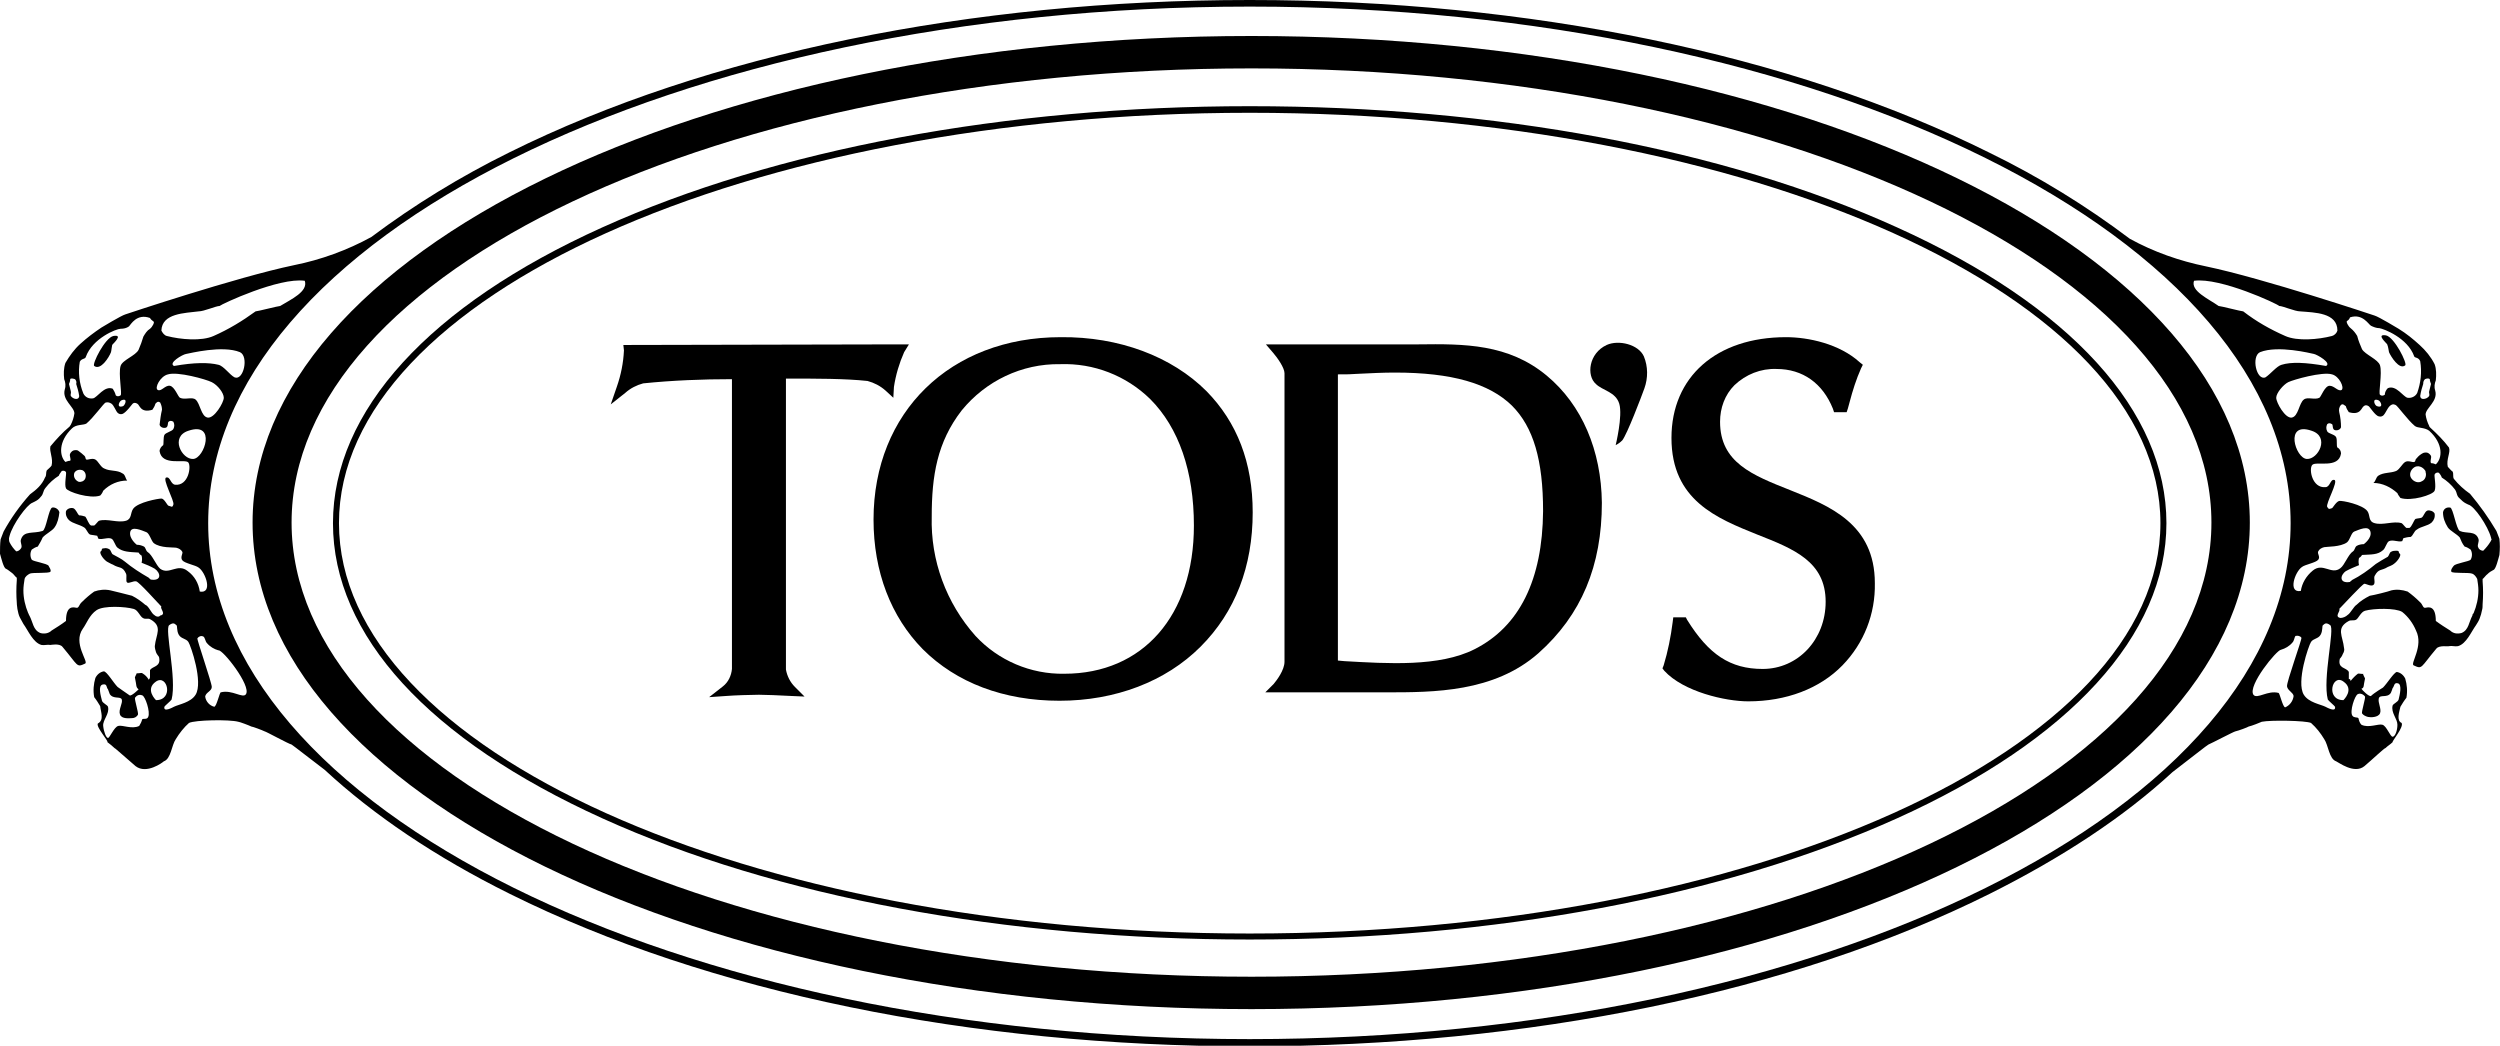
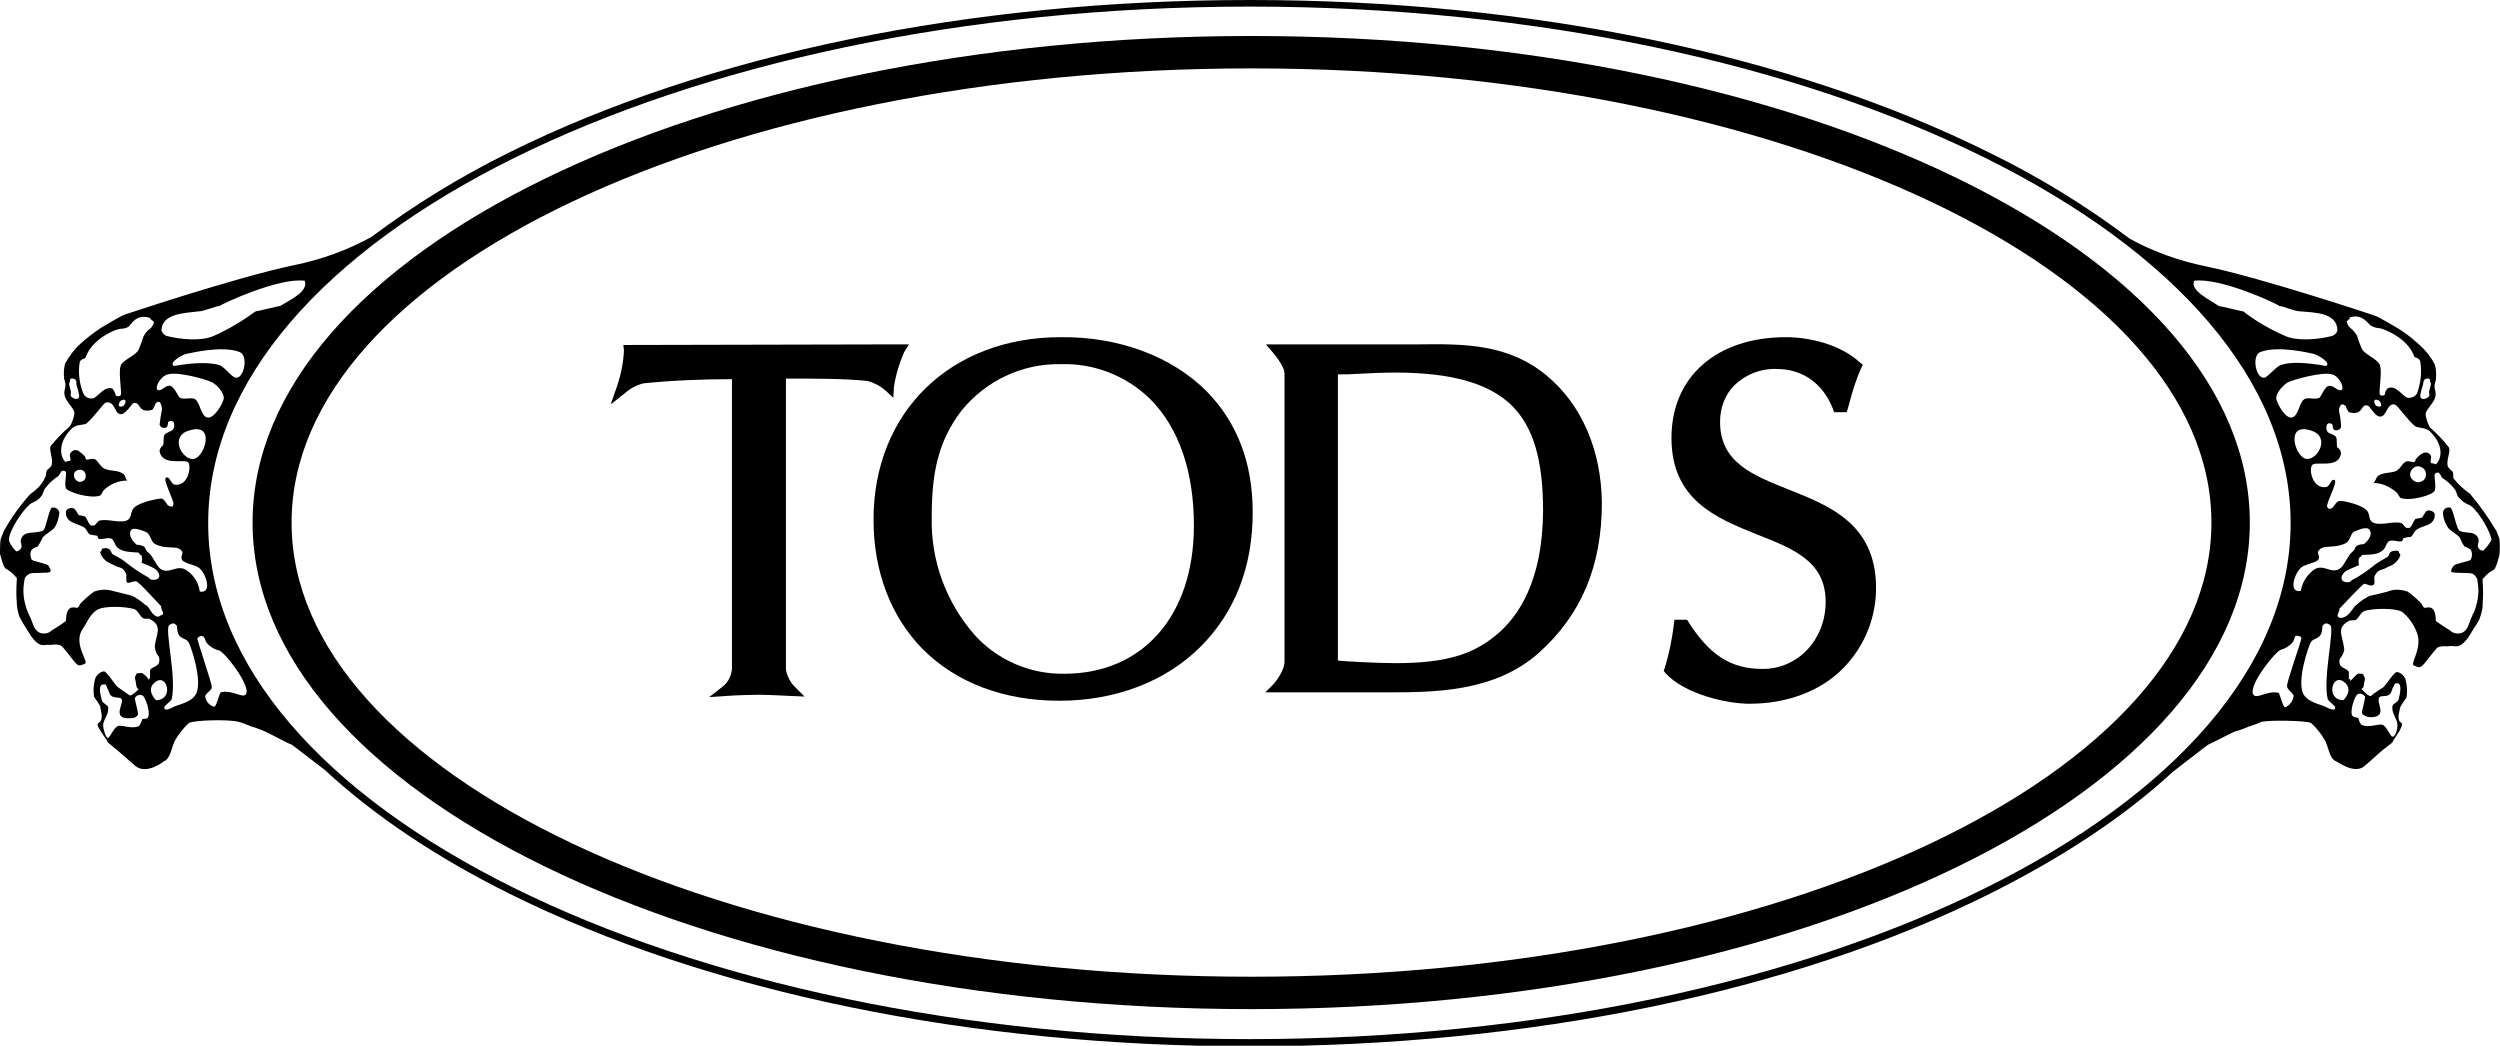
<svg xmlns="http://www.w3.org/2000/svg" version="1.1" id="Livello_1" x="0px" y="0px" viewBox="0 0 416.7 174.3" style="enable-background:new 0 0 416.7 174.3;" xml:space="preserve">
  <title>
  Oggetto vettoriale avanzato2
 </title>
  <path d="M208.6,162.8c-88.4,0-160-33.9-160-75.7s71.6-75.7,160-75.7s160,33.9,160,75.7S296.9,162.8,208.6,162.8 M208.6,6  C116.7,6,42.1,42.3,42.1,87.1s74.5,81.1,166.5,81.1S375,131.9,375,87.1S300.6,6,208.6,6">
 </path>
-   <path d="M18.5,58.7c0.1-0.4,0.1-0.8,0.2-1.2c0-0.1,2-1.8,0.2-1.5c-1.4,0.3-3.6,4.7-3.2,5C16.8,61.8,18.2,59.5,18.5,58.7">
-  </path>
-   <path d="M398.2,58.7c0.3,0.7,1.7,3,2.7,2.2c0.4-0.3-1.8-4.7-3.2-5c-1.8-0.3,0.2,1.4,0.2,1.5C398.1,57.9,398.1,58.3,398.2,58.7">
-  </path>
  <path d="M403.7,80.2c-0.6,0.4-1.4,0.1-1.8-0.5c-0.4-0.6-0.1-1.4,0.5-1.8c0.6-0.4,1.4-0.1,1.8,0.5c0.1,0.1,0.1,0.2,0.1,0.3  C404.5,79.3,404.2,80,403.7,80.2 M415.1,90.3c-0.3,0.5-0.7,1-1.2,1.5c-0.3,0-0.7-0.2-0.8-0.5c-0.3-0.4,0.2-1,0-1.5  c-0.5-1.4-2-0.8-3.1-1.3c-0.6-0.3-1.1-3.8-1.6-3.9c-0.6-0.1-1.1,0.2-1.2,0.8c0,0.9,0.3,1.7,0.8,2.5c0.4,0.6,1.5,1.1,2,1.7  c0.2,0.5,0.4,1,0.8,1.5c0.4,0.1,0.7,0.3,1,0.5c0.3,0.5,0.3,1.2,0,1.7c-0.3,0.3-2.5,0.6-2.8,1c-0.1,0.1-0.6,0.7-0.4,1  s2.9,0.1,3.4,0.3c0.4,0.1,0.7,0.5,0.9,0.9c0.1,0.6,0.2,1.3,0.2,1.9c0,1.3-0.3,2.6-0.8,3.8c-0.1,0.1-0.2,0.2-0.2,0.4  c-0.6,1.1-0.6,2.4-1.8,2.9c-0.7,0.2-1.4,0.1-1.9-0.4c-0.8-0.5-1.6-1-2.4-1.6c0-2.6-1.2-2.3-1.7-2.2s-0.4-0.5-1-1  c-0.6-0.6-1.3-1.2-2-1.7c-0.9-0.3-1.8-0.4-2.7-0.2c-0.5,0.2-2.9,0.8-3.6,0.9c-0.8,0.4-1.6,0.9-2.2,1.5c-0.5,0.3-1,1.4-1.5,1.7  c-0.3,0.3-0.8,0.5-1.2,0.5c-1.1-0.2,0.1-1.2-0.2-1.5c0.6-0.6,3.9-4.2,4.2-4.2s1.1,0.5,1.5,0.2s0-1.1,0.2-1.5  c0.7-1.3,1.1-0.8,2.2-1.5c0,0,0.8-0.3,1-0.5c0.7-0.5,1.3-1.5,1-1.7s0-0.5-0.5-0.5c-0.4,0-0.7,0-1,0.2c-0.2,0.1-0.3,0.6-0.5,0.8  c-0.7,0.4-1.4,0.8-2,1.2c-1.2,1-2.6,2-4,2.7c0,0.1-0.3,0.2-0.3,0.3c-1.8,0.3-1.7-1.1-0.7-1.8c0.7-0.4,1.5-0.7,2.2-1  c-0.1-0.4-0.1-0.8,0-1.2c0.2-0.1,0.4-0.3,0.5-0.5c1.6-0.1,2.6,0,3.5-0.8c0.4-0.3,0.6-1.3,1-1.5c0.7-0.3,1.5,0.2,2.2,0l0.2-0.5  c0.4-0.1,0.8-0.2,1.2-0.2c0.4-0.2,0.6-1,1-1.2c0.8-0.6,1.8-0.6,2.5-1.2c0.4-0.4,0.6-0.9,0.5-1.5c-0.2-0.4-0.8-0.6-1.2-0.5  c-0.5,0.2-0.6,1-1,1.2c-0.3,0.1-0.7,0.1-1,0.2c-0.3,0.3-0.6,1.3-1,1.5h-0.5c-0.2-0.1-0.6-0.7-0.8-0.8c-1.4-0.4-3.1,0.4-4.5,0  c-1.1-0.3-0.7-1.3-1.2-2c-0.8-1.1-4.2-1.8-4.7-1.7s-1.1,1.2-1.2,1.2c-0.4,0.1-0.5,0.3-0.8-0.2s1.9-4.3,1.2-4.5s-0.7,1.2-1.5,1.2  c-2.2,0.2-2.8-3-2.2-3.7s4.4,0.7,4.8-1.9c0-0.4-0.2-0.8-0.6-1c-0.2-0.3,0-1.2-0.2-1.7s-1.3-0.6-1.5-1c-0.2-0.4-0.2-0.8,0-1.2  c0.2-0.2,0.5-0.2,0.8,0c0.2,0.1,0,0.9,0.5,1c0.4,0.1,0.9-0.1,1-0.5c0,0,0,0,0,0c0-0.8-0.1-1.7-0.3-2.5c-0.1-0.4,0-0.9,0.3-1.2  c0.3-0.3,0.6,0.1,0.8,0.2c0.1,0.4,0.3,0.7,0.5,1c2,0.6,2.1-0.8,2.5-1c0.2-0.2,0.5-0.2,0.8,0c0.2,0.1,1.1,1.6,1.7,1.7  c0.3,0.1,0.6,0,0.8-0.2c0.3-0.3,0.6-1.1,1-1.5c0.3-0.3,0.6-0.4,1-0.2c0.3,0.1,2,2.5,3.2,3.5c0.5,0.4,1.6,0.2,2.4,0.8  c2.4,2.2,2.2,4.6,1.1,5.6c-0.2-0.1-0.5-0.2-0.8-0.2c-0.2-0.4,0.1-0.8,0-1.2c-0.1-0.2-0.3-0.4-0.5-0.5c-0.2-0.1-0.5-0.1-0.8,0  c-0.4,0.2-0.8,0.5-1.1,0.9c-0.3,0.2-0.1,0.5-0.4,0.6s-1-0.3-1.5,0s-0.9,1.2-1.5,1.5c-1,0.4-2.1,0.2-3,0.8c-0.4,0.3-0.4,0.9-0.8,1.2  c1.5,0,2.9,0.7,4,1.7c0.1,0.3,0.3,0.5,0.5,0.8c1.8,0.6,5.4-0.5,5.7-1.2s-0.1-2.5,0-2.7c0.1-0.3,0.5-0.4,0.7-0.3c0,0,0,0,0,0  c0.2,0.2,0.4,0.5,0.5,0.8c0.8,0.5,1.6,1.2,2.2,2c0.4,0.6,0.2,1,0.8,1.5c0.3,0.3,0.6,0.6,1,0.8l0.4,0.2c1,0.2,3.3,3.6,3.8,5.5  l0.1,0.4C415.2,90,415.2,90.2,415.1,90.3 M390.6,113.6c1.9,1.3,0,3.1,0,3.1C387.6,116.7,388.7,112.2,390.6,113.6 M387.6,117.8  c-0.8-0.4-2.8-0.7-3.6-2c-1.3-2.1,0.8-8.2,1.2-8.8s1.2-0.5,1.6-1.2s0.2-1.5,0.4-1.6s0.4-0.6,1.2,0s-1.3,8.9-0.4,12.4  c0.1,0.2,1.2,1.1,1.2,1.2C389.4,118.8,387.8,117.9,387.6,117.8 M380.9,117.9c-0.4,0-0.9-2.3-1.1-2.4c-1.8-0.5-3.6,1.1-4.2,0.3  c-1-1.5,3.9-7.5,4.6-7.5c0.7-0.2,1.4-0.6,1.9-1.2c0.3-0.3,0.3-0.8,0.5-1.1c0.4-0.1,0.8,0,1,0.3c0.1,0.3-2.5,7.4-2.4,8.1s1,1,1.1,1.6  C382.2,116.9,381.6,117.6,380.9,117.9 M208.3,173.2c-95.7,0-173.6-38.6-173.6-86S112.6,1.1,208.3,1.1s173.5,38.6,173.5,86.1  S304,173.2,208.3,173.2 M41,115.7c-0.5,0.8-2.3-0.8-4.2-0.3c-0.2,0-0.7,2.4-1.1,2.4c-0.8-0.2-1.4-0.9-1.5-1.7  c0.1-0.7,1.1-0.9,1.1-1.6s-2.5-7.9-2.4-8.1c0.2-0.3,0.6-0.5,1-0.3c0.3,0.2,0.3,0.8,0.6,1.1c0.5,0.6,1.2,1,1.9,1.2  C37.1,108.2,41.9,114.3,41,115.7 M32.6,115.8c-0.8,1.3-2.8,1.6-3.6,2c-0.2,0.1-1.8,1-1.6,0c0-0.1,1.1-1,1.2-1.2  c0.9-3.5-1.2-11.8-0.4-12.4s1-0.1,1.2,0s0,0.9,0.4,1.6s1.2,0.6,1.6,1.2S33.9,113.7,32.6,115.8 M26,116.7c0,0-1.9-1.8,0-3.1  S29,116.7,26,116.7 M12.4,78.8c0.3-0.5,0.9-0.6,1.4-0.4c0.5,0.3,0.6,0.9,0.4,1.4c-0.2,0.4-0.7,0.6-1.1,0.5  C12.4,80,12.2,79.3,12.4,78.8 M25.7,102.5c-0.5-0.3-0.9-1.5-1.5-1.7c-0.7-0.6-1.4-1.1-2.2-1.5c-0.8-0.2-3.1-0.8-3.6-0.9  c-0.9-0.2-1.9-0.1-2.7,0.2c-0.7,0.5-1.4,1.1-2,1.7c-0.6,0.5-0.5,1.1-1,1s-1.7-0.4-1.7,2.2c-0.8,0.6-1.6,1.1-2.4,1.6  c-0.5,0.5-1.3,0.6-1.9,0.4c-1.2-0.5-1.2-1.8-1.8-2.9c-0.1-0.1-0.1-0.3-0.2-0.4c-0.5-1.2-0.8-2.5-0.8-3.8c0-0.6,0.1-1.3,0.2-1.9  c0.1-0.4,0.5-0.7,0.9-0.9c0.5-0.2,3.1,0,3.4-0.3c0.2-0.3-0.3-0.9-0.3-1c-0.3-0.4-2.5-0.7-2.8-1c-0.3-0.5-0.3-1.2,0-1.7  c0.3-0.2,0.6-0.4,1-0.5c0.3-0.5,0.6-1,0.8-1.5c0.5-0.6,1.6-1.1,2-1.7c0.5-0.7,0.7-1.6,0.8-2.5c-0.1-0.5-0.7-0.9-1.2-0.8  c-0.6,0.2-1,3.7-1.6,3.9C5.5,89,4,88.4,3.5,89.9c-0.2,0.5,0.3,1.1,0,1.5c-0.2,0.3-0.5,0.5-0.8,0.5c-0.4-0.4-0.8-0.9-1.1-1.5  c-0.1-0.2-0.1-0.4-0.1-0.7l0.1-0.4c0.5-1.9,2.9-5.2,3.8-5.5l0.4-0.2c0.4-0.2,0.7-0.4,1-0.8c0.5-0.5,0.3-0.9,0.8-1.5  c0.6-0.8,1.4-1.5,2.2-2c0.1-0.3,0.3-0.5,0.5-0.8c0.3-0.1,0.6,0,0.7,0.2c0,0,0,0,0,0c0.1,0.3-0.3,2.1,0,2.7s4,1.8,5.7,1.2  c0.2-0.2,0.4-0.5,0.5-0.8c1.1-1.1,2.5-1.7,4-1.7c-0.3-0.3-0.3-1-0.8-1.2c-0.9-0.6-2-0.3-3-0.8c-0.6-0.2-1-1.2-1.5-1.5  s-1.3,0.1-1.5,0s-0.1-0.4-0.3-0.6c-0.3-0.3-0.7-0.6-1.1-0.9c-0.2-0.1-0.5-0.1-0.8,0c-0.2,0.1-0.4,0.3-0.5,0.5  c-0.2,0.4,0.2,0.9,0,1.2c-0.3,0-0.5,0.1-0.8,0.2c-1-1-1.2-3.4,1.1-5.6c0.7-0.7,1.9-0.5,2.4-0.8c1.2-1,2.9-3.4,3.2-3.5  c0.4-0.1,0.7,0,1,0.2c0.4,0.3,0.7,1.2,1,1.5c0.2,0.2,0.5,0.3,0.8,0.2c0.6-0.2,1.6-1.6,1.7-1.7c0.2-0.2,0.5-0.2,0.8,0  c0.4,0.2,0.5,1.6,2.5,1c0.2-0.3,0.4-0.6,0.5-1c0.2-0.2,0.4-0.5,0.8-0.2c0.2,0.4,0.3,0.8,0.3,1.2c-0.2,0.8-0.3,1.7-0.4,2.5  c0.1,0.4,0.6,0.6,1,0.5c0,0,0,0,0,0c0.5-0.1,0.3-0.9,0.5-1c0.2-0.2,0.5-0.2,0.8,0c0.2,0.4,0.2,0.8,0,1.2c-0.2,0.4-1.3,0.6-1.5,1  s-0.1,1.5-0.2,1.7c-0.3,0.2-0.6,0.6-0.6,1c0.4,2.6,4.3,1.2,4.8,1.9s0,3.9-2.2,3.7c-0.8-0.1-0.8-1.4-1.5-1.2s1.4,3.9,1.2,4.5  s-0.3,0.3-0.8,0.2c-0.2,0-0.7-1.2-1.2-1.2s-3.9,0.6-4.7,1.7c-0.5,0.7-0.2,1.7-1.2,2c-1.4,0.4-3.1-0.4-4.5,0c-0.1,0-0.6,0.7-0.8,0.8  h-0.5c-0.4-0.1-0.7-1.2-1-1.5c-0.3-0.1-0.7-0.2-1-0.2c-0.3-0.2-0.5-1-1-1.2c-0.5-0.1-1,0.1-1.2,0.5c-0.1,0.6,0.1,1.1,0.5,1.5  c0.7,0.6,1.7,0.7,2.5,1.2c0.4,0.2,0.6,1,1,1.2c0.4,0.1,0.8,0.1,1.2,0.2l0.2,0.5c0.7,0.2,1.6-0.3,2.2,0c0.4,0.2,0.6,1.2,1,1.5  c0.9,0.7,1.9,0.7,3.5,0.8c0.1,0.2,0.3,0.4,0.5,0.5c0.1,0.4,0.1,0.8,0,1.2c0.8,0.3,1.5,0.6,2.2,1c1,0.7,1.2,2.1-0.7,1.8  c0-0.1-0.3-0.2-0.3-0.3c-1.4-0.8-2.8-1.7-4-2.7c-0.6-0.5-1.3-0.8-2-1.2c-0.2-0.1-0.3-0.6-0.5-0.8c-0.3-0.2-0.6-0.3-1-0.2  c-0.5,0-0.2,0.3-0.5,0.5s0.3,1.2,1,1.7c0.2,0.1,0.9,0.5,1,0.5c1.1,0.7,1.6,0.2,2.2,1.5c0.2,0.4-0.1,1.3,0.2,1.5s1-0.3,1.5-0.2  s3.6,3.6,4.2,4.2c-0.3,0.3,0.9,1.3-0.2,1.5C26.5,102.9,26,102.8,25.7,102.5 M11.8,66c-0.1-0.2,0.1-0.5,0-0.8L11.5,64  c0.1-0.2,0.2-0.5,0.2-0.8c0.1-0.2,0.5-0.1,0.8,0c0.2,0.2,0.3,0.5,0.2,0.8c0.2,0.6,0.4,1.3,0.5,2c0,0.3-0.2,0.5-0.5,0.5  C12.4,66.5,12,66.3,11.8,66 M20.5,67.7c-1.2,0.4-0.6-0.9-0.2-1C21.4,66.3,20.8,67.6,20.5,67.7 M13.3,60.3c0.3-0.6,0.9-0.4,1-0.8  c1.1-3.1,5.1-4.7,5.8-4.7c0.5,0,1-0.1,1.4-0.4c0.3-0.3,1.3-2.2,3.5-1.4c0.1,0.2,0.3,0.4,0.6,0.6c0.2,0.1-0.2,0.9-0.6,1.2  c-0.5,0.3-0.8,0.8-1.1,1.3c-0.2,0.7-0.5,1.5-0.8,2.2c-0.5,1-2.7,1.7-3,2.7c-0.4,1.3,0.3,4.7,0,4.9c-0.3,0.2-0.6,0.2-0.8,0  c-0.1-0.4-0.3-0.8-0.5-1.1c-1.4-0.6-2.6,1.5-3.3,1.6c-0.7,0.1-1.3-0.2-1.6-0.8C13.2,63.9,13,62,13.3,60.3 M32.2,76.5  c-1.9,0.1-3.9-3.7-0.8-4.7C36.1,70.2,34.1,76.4,32.2,76.5 M30.4,93.4c0.4,0.5,2.2,0.8,2.7,1.2c1.2,0.8,2.4,4.4,0.2,4  c-0.2-1.4-0.9-2.6-2-3.4c-1.7-1.4-3.1,0.7-4.6-0.4c-0.7-0.6-1.3-2.3-2.1-2.8c-0.3-0.2-0.3-0.7-0.6-0.9c-0.4-0.2-0.8-0.3-1.2-0.3  c0,0-1.3-1-1.1-2.1s1.9-0.3,2.7,0c0.5,0.2,0.8,1.4,1.2,1.8c1.1,0.9,3.4,0.7,3.8,0.8c0.4,0.1,0.8,0.3,1,0.7  C30.5,92.3,30,92.9,30.4,93.4 M28,62.4c1.6-0.5,6.3,0.8,7.3,1.3s2,1.8,2,2.6s-1.6,3.5-2.7,3.3s-1.2-2.3-2-3  c-0.6-0.5-1.8,0.1-2.6-0.3c-0.3-0.1-0.9-1.9-1.7-2s-1.4,1-2,0.7S26.7,62.7,28,62.4 M39.1,62.9c-0.8-0.4-1.8-1.9-2.7-2.1  c-1.6-0.4-4-0.4-7.4,0.2c-1-0.5,1.4-1.9,2-2s6.1-1.5,9-0.3C41.5,59.4,40.6,63.5,39.1,62.9 M33.1,51.9c0.9,0,2.9-0.9,3.5-0.9  c0.3-0.3,9.9-4.8,14.2-4.2c0.6,1.8-2.3,3.1-4.1,4.2c-0.3,0-3.8,0.9-4.1,0.9c-2.2,1.6-4.5,3-7,4.1c-2,0.9-5.5,0.6-7.8,0  c-0.4-0.1-0.7-0.5-0.9-0.9C27,52.2,30.8,52.2,33.1,51.9 M365.7,46.8c4.4-0.6,14,3.9,14.2,4.2c0.6,0,2.6,0.9,3.5,0.9  c2.4,0.2,6.2,0.2,6.2,3.2c-0.1,0.4-0.5,0.8-0.9,0.9c-2.3,0.6-5.8,0.9-7.8,0c-2.5-1.1-4.8-2.4-7-4.1c-0.3,0-3.8-0.9-4.1-0.9  C368.1,49.8,365.1,48.5,365.7,46.8 M377.6,62.9c-1.5,0.6-2.4-3.5-0.9-4.2c3-1.2,8.5,0.2,9,0.3s3,1.5,2,2c-3.4-0.6-5.8-0.7-7.4-0.2  C379.5,61,378.4,62.4,377.6,62.9 M385.3,71.8c3.1,1,1.1,4.8-0.8,4.7S380.7,70.2,385.3,71.8 M386.4,91.9c0.2-0.4,0.6-0.6,1-0.7  c0.4-0.1,2.7,0,3.8-0.8c0.5-0.4,0.7-1.6,1.2-1.8c0.8-0.3,2.4-1.1,2.7,0s-1.1,2.1-1.1,2.1c-0.4,0-0.9,0.1-1.2,0.3  c-0.3,0.2-0.3,0.7-0.6,0.9c-0.8,0.5-1.4,2.3-2.1,2.8c-1.5,1.2-2.9-1-4.6,0.4c-1.1,0.9-1.8,2.1-2,3.4c-2.2,0.4-1-3.2,0.2-4  c0.5-0.4,2.3-0.7,2.7-1.2S386.2,92.3,386.4,91.9 M390.3,65c-0.6,0.3-1.2-0.7-2-0.7s-1.4,1.8-1.7,2c-0.8,0.4-2-0.2-2.6,0.3  c-0.8,0.6-0.9,2.8-2,3s-2.6-2.5-2.6-3.3s1.2-2.2,2-2.6s5.7-1.8,7.3-1.3C389.9,62.7,390.8,64.6,390.3,65 M396.2,67.7  c-0.4-0.1-0.9-1.4,0.2-1C396.8,66.8,397.4,68.1,396.2,67.7 M391.2,53.5c0.2-0.1,0.4-0.3,0.5-0.6c2.1-0.7,3.1,1.2,3.5,1.4  c0.4,0.2,0.9,0.4,1.4,0.4c0.7,0.1,4.7,1.6,5.8,4.7c0.1,0.3,0.7,0.1,1,0.8c0.3,1.8,0.1,3.6-0.5,5.3c-0.3,0.6-1,0.9-1.6,0.8  c-0.7-0.1-1.9-2.2-3.3-1.6c-0.3,0.3-0.5,0.7-0.5,1.1c-0.3,0.2-0.6,0.2-0.8,0c-0.3-0.2,0.4-3.6,0-4.9c-0.3-1-2.5-1.8-3-2.7  c-0.3-0.7-0.6-1.4-0.8-2.2c-0.3-0.5-0.6-0.9-1.1-1.3C391.4,54.4,391,53.6,391.2,53.5 M404.2,63.2c0.2-0.1,0.6-0.2,0.8,0  c0,0.3,0.1,0.5,0.2,0.8l-0.3,1.2c-0.1,0.2,0.1,0.5,0,0.8c-0.2,0.3-0.6,0.5-1,0.5c-0.3,0-0.5-0.2-0.5-0.5c0.1-0.7,0.3-1.4,0.5-2  C403.9,63.6,404,63.4,404.2,63.2 M393,115.7c0.4-0.2,0.9,0,1.2,0.4c0.1,0.3-0.6,2.5-0.5,2.8c0.2,0.3,0.6,0.5,1,0.6  c0.4,0.1,1.7,0.1,2-0.6s-0.4-1.8-0.2-2.5s1.4,0,2-0.9c0.1-0.2,0.2-0.5,0.3-0.8c0.3-0.3,0.2-1,0.9-0.8s0.3,1.9,0.1,2.7  c-0.1,0.4-0.9,0.7-1,1c-0.3,1.2,0.8,2.2,0.8,3.2s-0.4,2-0.8,2s-1-1.8-1.7-2s-2.3,0.6-3.5,0c-0.3-0.3-0.4-0.7-0.5-1.1  c-0.2-0.2-0.7,0-1-0.4C391.6,118.6,392.5,115.9,393,115.7 M24.7,119.5c-0.2,0.5-0.8,0.2-1,0.4c-0.1,0.4-0.3,0.8-0.5,1.1  c-1.2,0.6-2.8-0.2-3.5,0s-1.4,2-1.7,2s-0.7-1-0.8-2s1.1-2,0.8-3.2c-0.1-0.3-0.9-0.6-1-1c-0.2-0.8-0.7-2.5,0.1-2.7s0.6,0.5,0.9,0.8  c0.1,0.3,0.2,0.5,0.3,0.8c0.6,0.9,1.8,0.3,2,0.9s-0.6,1.7-0.3,2.5s1.6,0.6,2,0.6c0.4,0,0.8-0.2,1-0.6c0.1-0.3-0.6-2.5-0.5-2.8  c0.3-0.4,0.7-0.6,1.2-0.4C24.2,116,25.1,118.7,24.7,119.5 M416.6,89.8l-0.5-1.3c-1.3-2.2-2.8-4.3-4.4-6.2c-1-0.7-1.9-1.5-2.7-2.5  c-0.2-0.4,0-0.8-0.2-1.2c-0.3-0.2-0.5-0.5-0.8-0.8c-0.3-1.2,0.5-2.4,0.2-3.2c-0.9-1.2-2-2.3-3.1-3.3c-0.1-0.1-0.2-0.2-0.2-0.3  c-0.3-0.6-0.5-1.2-0.6-1.9c0-1.1,2.1-2.2,1.6-4c-0.2-0.6-0.1-1.2,0.1-1.7c0.1-0.9,0.1-1.9-0.2-2.7c-0.6-1.2-1.5-2.3-2.5-3.2  c-1.1-1-2.2-1.9-3.5-2.7c0,0-3.3-2-4-2.2c0,0-18.5-6.2-28.1-8.2c-4.4-0.9-8.7-2.4-12.7-4.6c-7.3-5.5-15.1-10.3-23.3-14.3  C298.6,9,254.8,0,208.3,0S117.9,9,84.9,25.4c-8.1,4-15.8,8.7-23,14.1c-4,2.2-8.4,3.8-12.9,4.7c-9.6,2-28.1,8.2-28.1,8.2  c-0.7,0.2-4,2.2-4,2.2c-1.2,0.8-2.4,1.7-3.5,2.7c-1,0.9-1.8,2-2.5,3.2c-0.3,0.9-0.3,1.8-0.2,2.7c0.2,0.5,0.3,1.1,0.1,1.7  c-0.5,1.8,1.6,2.9,1.6,4c-0.1,0.7-0.3,1.3-0.6,1.9c-0.1,0.1-0.1,0.2-0.2,0.3c-1.2,1-2.2,2.1-3.2,3.3c-0.2,0.9,0.5,2,0.2,3.2  c-0.2,0.3-0.5,0.5-0.8,0.8c-0.2,0.5,0,0.8-0.3,1.2C7,80.8,6.1,81.6,5,82.4c-1.7,1.9-3.2,4-4.4,6.2c0,0-0.5,1.3-0.5,1.3  C0,90.7,0,91.5,0,92.3c0.2,0.7,0.6,2.4,1,2.5c0.4,0.2,0.7,0.5,1,0.7c0.2,0.1,0.6,0.7,0.8,0.8v0.4c-0.1,1.3-0.1,2.5,0,3.8  c0,0.4,0.1,0.8,0.1,1c0.1,0.5,0.2,1,0.4,1.4c0.2,0.3,0.4,0.8,0.6,1.1c0.8,1.1,1.6,3.1,3,3.5c0.5,0.1,1-0.1,1.5,0  c0.1,0,1.5-0.3,2,0.3c2.7,3.2,2.3,3.5,3.8,2.8c0.6-0.3-2.1-3.4-0.4-5.8c0.6-0.8,1.1-2.3,2.3-3.1s4.8-0.6,6.2-0.2  c0.7,0.2,1,1.2,1.5,1.5s0.8,0,1.2,0.2c2.2,1.2,1,2.5,0.8,4.5c0,0.3,0.1,0.7,0.2,1c0.1,0.3,0.3,0.5,0.5,0.8c0.4,1.7-1.1,1.5-1.5,2.2  c0,0.4,0,0.8,0,1.2H25c0,0.1-0.1,0.3-0.2,0.4c-0.3-0.5-0.6-0.8-1.1-1.1c-0.1-0.1-0.8,0.1-0.9,0c0,0.1-0.4,0.7-0.3,0.8  c0.3,1.3,0.1,1.5,0.6,1.9c0,0-1.2,1.2-1.5,1c-0.6-0.4-2-1.4-2-1.4c-0.7-0.7-1.8-2.6-2.3-2.6c-0.6,0.1-1.1,0.5-1.4,1.1  c-0.3,1-0.4,2.1-0.2,3.2c0.4,0.5,0.7,1,1,1.5c0.1,1,0.7,2.3-0.4,2.9c-0.3,0.6,1.8,2.9,1.6,3.1c0.5,0.4,0.8,0.6,1.2,1  c0-0.1,2.3,2,3.5,3c1.8,1.4,4.5-0.6,4.7-0.8c1.2-0.4,1.3-2.7,2-3.7c0.6-1,1.4-2,2.2-2.7c1-0.5,6.7-0.6,8.2-0.2  c0.2,0,1.8,0.6,2.2,0.8c0.2,0,1.8,0.6,2.2,0.8c0.2,0,4,2.1,4.5,2.2c0.2,0.1,3.9,3,5.5,4.2c8.1,7.5,18.4,14.5,30.9,20.7  c33,16.4,76.8,25.4,123.3,25.4s90.4-9,123.3-25.4c12.2-6.1,22.5-12.9,30.5-20.3c3-2.3,5.9-4.6,6-4.6c0.5-0.2,4.3-2.2,4.5-2.2  c0.5-0.1,2.1-0.7,2.2-0.8c0.5-0.1,2-0.7,2.2-0.8c1.5-0.3,7.3-0.2,8.2,0.2c0.9,0.8,1.6,1.7,2.2,2.7c0.7,1,0.8,3.3,2,3.7  c0.3,0.1,3,2.2,4.7,0.8c1.2-1,3.4-3.1,3.5-3c0.4-0.4,0.8-0.6,1.2-1c-0.1-0.2,1.9-2.5,1.5-3.2c-0.9-0.4-0.4-1.8-0.2-2.7  c0.3-0.5,0.6-1,1-1.5c0.2-1.1,0.1-2.2-0.2-3.2c-0.3-0.6-0.8-1-1.4-1.1c-0.5,0.1-1.6,1.9-2.3,2.6c0,0-1.5,0.9-2,1.4  c-0.3,0.2-1.5-1-1.6-1.2c0.5-0.2,0.3-0.4,0.6-1.7c0-0.1-0.4-0.7-0.3-0.8c-0.1,0.1-0.8-0.1-0.9,0c-0.4,0.3-0.8,0.7-1.2,1.2  c0-0.1-0.1-0.2-0.1-0.3h-0.2c0-0.4,0-0.8,0-1.2c-0.4-0.8-1.9-0.5-1.5-2.2c0.2-0.2,0.4-0.5,0.5-0.8c0.2-0.3,0.3-0.7,0.2-1  c-0.2-2-1.4-3.3,0.8-4.5c0.4-0.2,0.8,0,1.2-0.2s0.8-1.3,1.5-1.5c1.4-0.4,5.1-0.5,6.2,0.2c1,0.8,1.8,1.9,2.3,3.1  c1.3,2.6-1,5.5-0.4,5.8c1.5,0.7,1.1,0.4,3.8-2.8c0.5-0.6,2-0.3,2.1-0.4c0.5-0.1,1,0.1,1.5,0c1.4-0.4,2.2-2.4,3-3.5  c0.2-0.3,0.5-0.8,0.6-1.1c0.2-0.5,0.3-0.9,0.4-1.4c0.1-0.3,0.1-0.7,0.1-1c0.1-1.3,0.1-2.5,0-3.8v-0.4c0.1,0,0.6-0.7,0.8-0.8  c0.3-0.3,0.6-0.5,1-0.7c0.4-0.1,0.8-1.8,1-2.5C416.7,91.5,416.7,90.7,416.6,89.8">
-  </path>
-   <path d="M208.3,155.6c-83.7,0-151.8-30.7-151.8-68.4s68.1-68.4,151.8-68.4s151.8,30.7,151.8,68.4S292,155.6,208.3,155.6 M316.2,37.9  c-28.8-13.1-67.2-20.2-107.9-20.2s-79.1,7.2-107.9,20.2S55.5,68.5,55.5,87.2s16,36.1,44.9,49.2s67.2,20.2,107.9,20.2  s79.1-7.2,107.9-20.2s44.9-30.6,44.9-49.2S345.2,51,316.2,37.9">
 </path>
  <path d="M144.6,63.5c1.1,0.3,2.1,0.8,3,1.6l1.3,1.2l0.1-1.8c0.3-2,0.9-4,1.7-5.8l0.8-1.3H150l-45.2,0.1h-0.9l0.1,0.9  c-0.1,2.1-0.5,4.1-1.2,6.1l-1,2.9l2.4-1.9c0.9-0.8,1.9-1.3,3-1.6c4.9-0.5,9.9-0.7,14.8-0.7l0,0v48.3c-0.1,1.1-0.6,2.2-1.5,2.9  l-2.3,1.8l2.9-0.2c1.2-0.1,4.2-0.2,5.4-0.2c1,0,3.5,0.1,5.3,0.2l2.3,0.1l-1.6-1.6c-0.8-0.8-1.3-1.8-1.5-2.9V63.1  C136,63.1,140.9,63.1,144.6,63.5">
 </path>
  <path d="M177.4,112.3c-5.6,0.1-11-2.2-14.8-6.3c-4.9-5.5-7.5-12.6-7.3-19.9c0-6.8,0.9-12.4,5-17.7c4-4.9,10-7.8,16.4-7.7  c5.6-0.2,11,1.9,15,5.8c4.8,4.8,7.3,12.1,7.3,21.1C199,102.6,190.5,112.3,177.4,112.3 M176.8,56.2c-18.4,0-31.2,12.5-31.2,30.4  c0,8.7,2.9,16.2,8.2,21.6c5.6,5.6,13.5,8.6,22.8,8.6s17.7-3.2,23.5-9s8.7-13.4,8.7-22.4c0-8.3-2.6-15-7.7-20.2  C195.3,59.4,186.5,56.1,176.8,56.2">
 </path>
  <path d="M245.8,108.2c-5.9,3-14.6,2.4-21.7,2l-1.1-0.1V62.4c1.5,0,2.1,0,3.5-0.1c2.1-0.1,4-0.2,6-0.2c9.5,0,15.7,1.8,19.5,5.5  c3.6,3.6,5.2,9.1,5.2,17.6C257.1,96.6,253.3,104.4,245.8,108.2 M257.8,62.6c-6.4-5.3-13.7-5.3-21.4-5.2h-2.8H211l1.2,1.4  c0.7,0.8,1.9,2.5,1.9,3.4v48.1c0,1.4-1.3,3.1-1.8,3.7l-1.4,1.4h20.1c8,0,18,0,25.4-6.5c7.2-6.4,10.6-14.6,10.6-25.1  C266.9,75.1,263.7,67.5,257.8,62.6">
 </path>
-   <path d="M267.8,57.5c-3,1.4-3.4,5.1-1.8,6.5c1.1,1.1,3.3,1.3,3.9,3.3s-0.6,6.9-0.6,6.9c0.4-0.2,0.8-0.5,1.1-0.8  c0.8-1,3.2-7.3,3.7-8.7c0.6-1.7,0.6-3.6-0.1-5.3C273.1,57.4,269.8,56.6,267.8,57.5">
-  </path>
-   <path d="M298.4,81.7c-6.3-2.5-11.7-4.6-11.7-11.4c0-2.3,0.8-4.5,2.4-6.1c1.9-1.8,4.4-2.8,7-2.7c4.4,0,7.7,2.4,9.4,6.6l0.2,0.6h2.1  l0.2-0.6l0.3-1.1c0.5-1.9,1.1-3.8,1.9-5.6l0.3-0.6l-0.5-0.4c-3.4-3.1-8.6-4.2-12.3-4.2c-11.6,0-19.1,6.6-19.1,16.8  c0,10.4,7.6,13.4,14.3,16.1c6.1,2.4,11.4,4.5,11.4,11.2c0,6.3-4.6,11.2-10.5,11.2c-5.4,0-9-2.4-12.6-8.2l-0.2-0.4h-2.1l-0.1,0.8  c-0.3,2.4-0.8,4.9-1.5,7.2l-0.2,0.5l0.3,0.4c3.2,3.5,10.2,5.1,14,5.1c6.3,0,11.9-2.1,15.7-6c3.6-3.7,5.5-8.6,5.4-13.7  C312.5,87.3,304.9,84.3,298.4,81.7">
+   <path d="M298.4,81.7c-6.3-2.5-11.7-4.6-11.7-11.4c0-2.3,0.8-4.5,2.4-6.1c1.9-1.8,4.4-2.8,7-2.7c4.4,0,7.7,2.4,9.4,6.6l0.2,0.6h2.1  l0.2-0.6l0.3-1.1c0.5-1.9,1.1-3.8,1.9-5.6l0.3-0.6l-0.5-0.4c-3.4-3.1-8.6-4.2-12.3-4.2c-11.6,0-19.1,6.6-19.1,16.8  c0,10.4,7.6,13.4,14.3,16.1c6.1,2.4,11.4,4.5,11.4,11.2c0,6.3-4.6,11.2-10.5,11.2c-5.4,0-9-2.4-12.6-8.2h-2.1l-0.1,0.8  c-0.3,2.4-0.8,4.9-1.5,7.2l-0.2,0.5l0.3,0.4c3.2,3.5,10.2,5.1,14,5.1c6.3,0,11.9-2.1,15.7-6c3.6-3.7,5.5-8.6,5.4-13.7  C312.5,87.3,304.9,84.3,298.4,81.7">
 </path>
</svg>